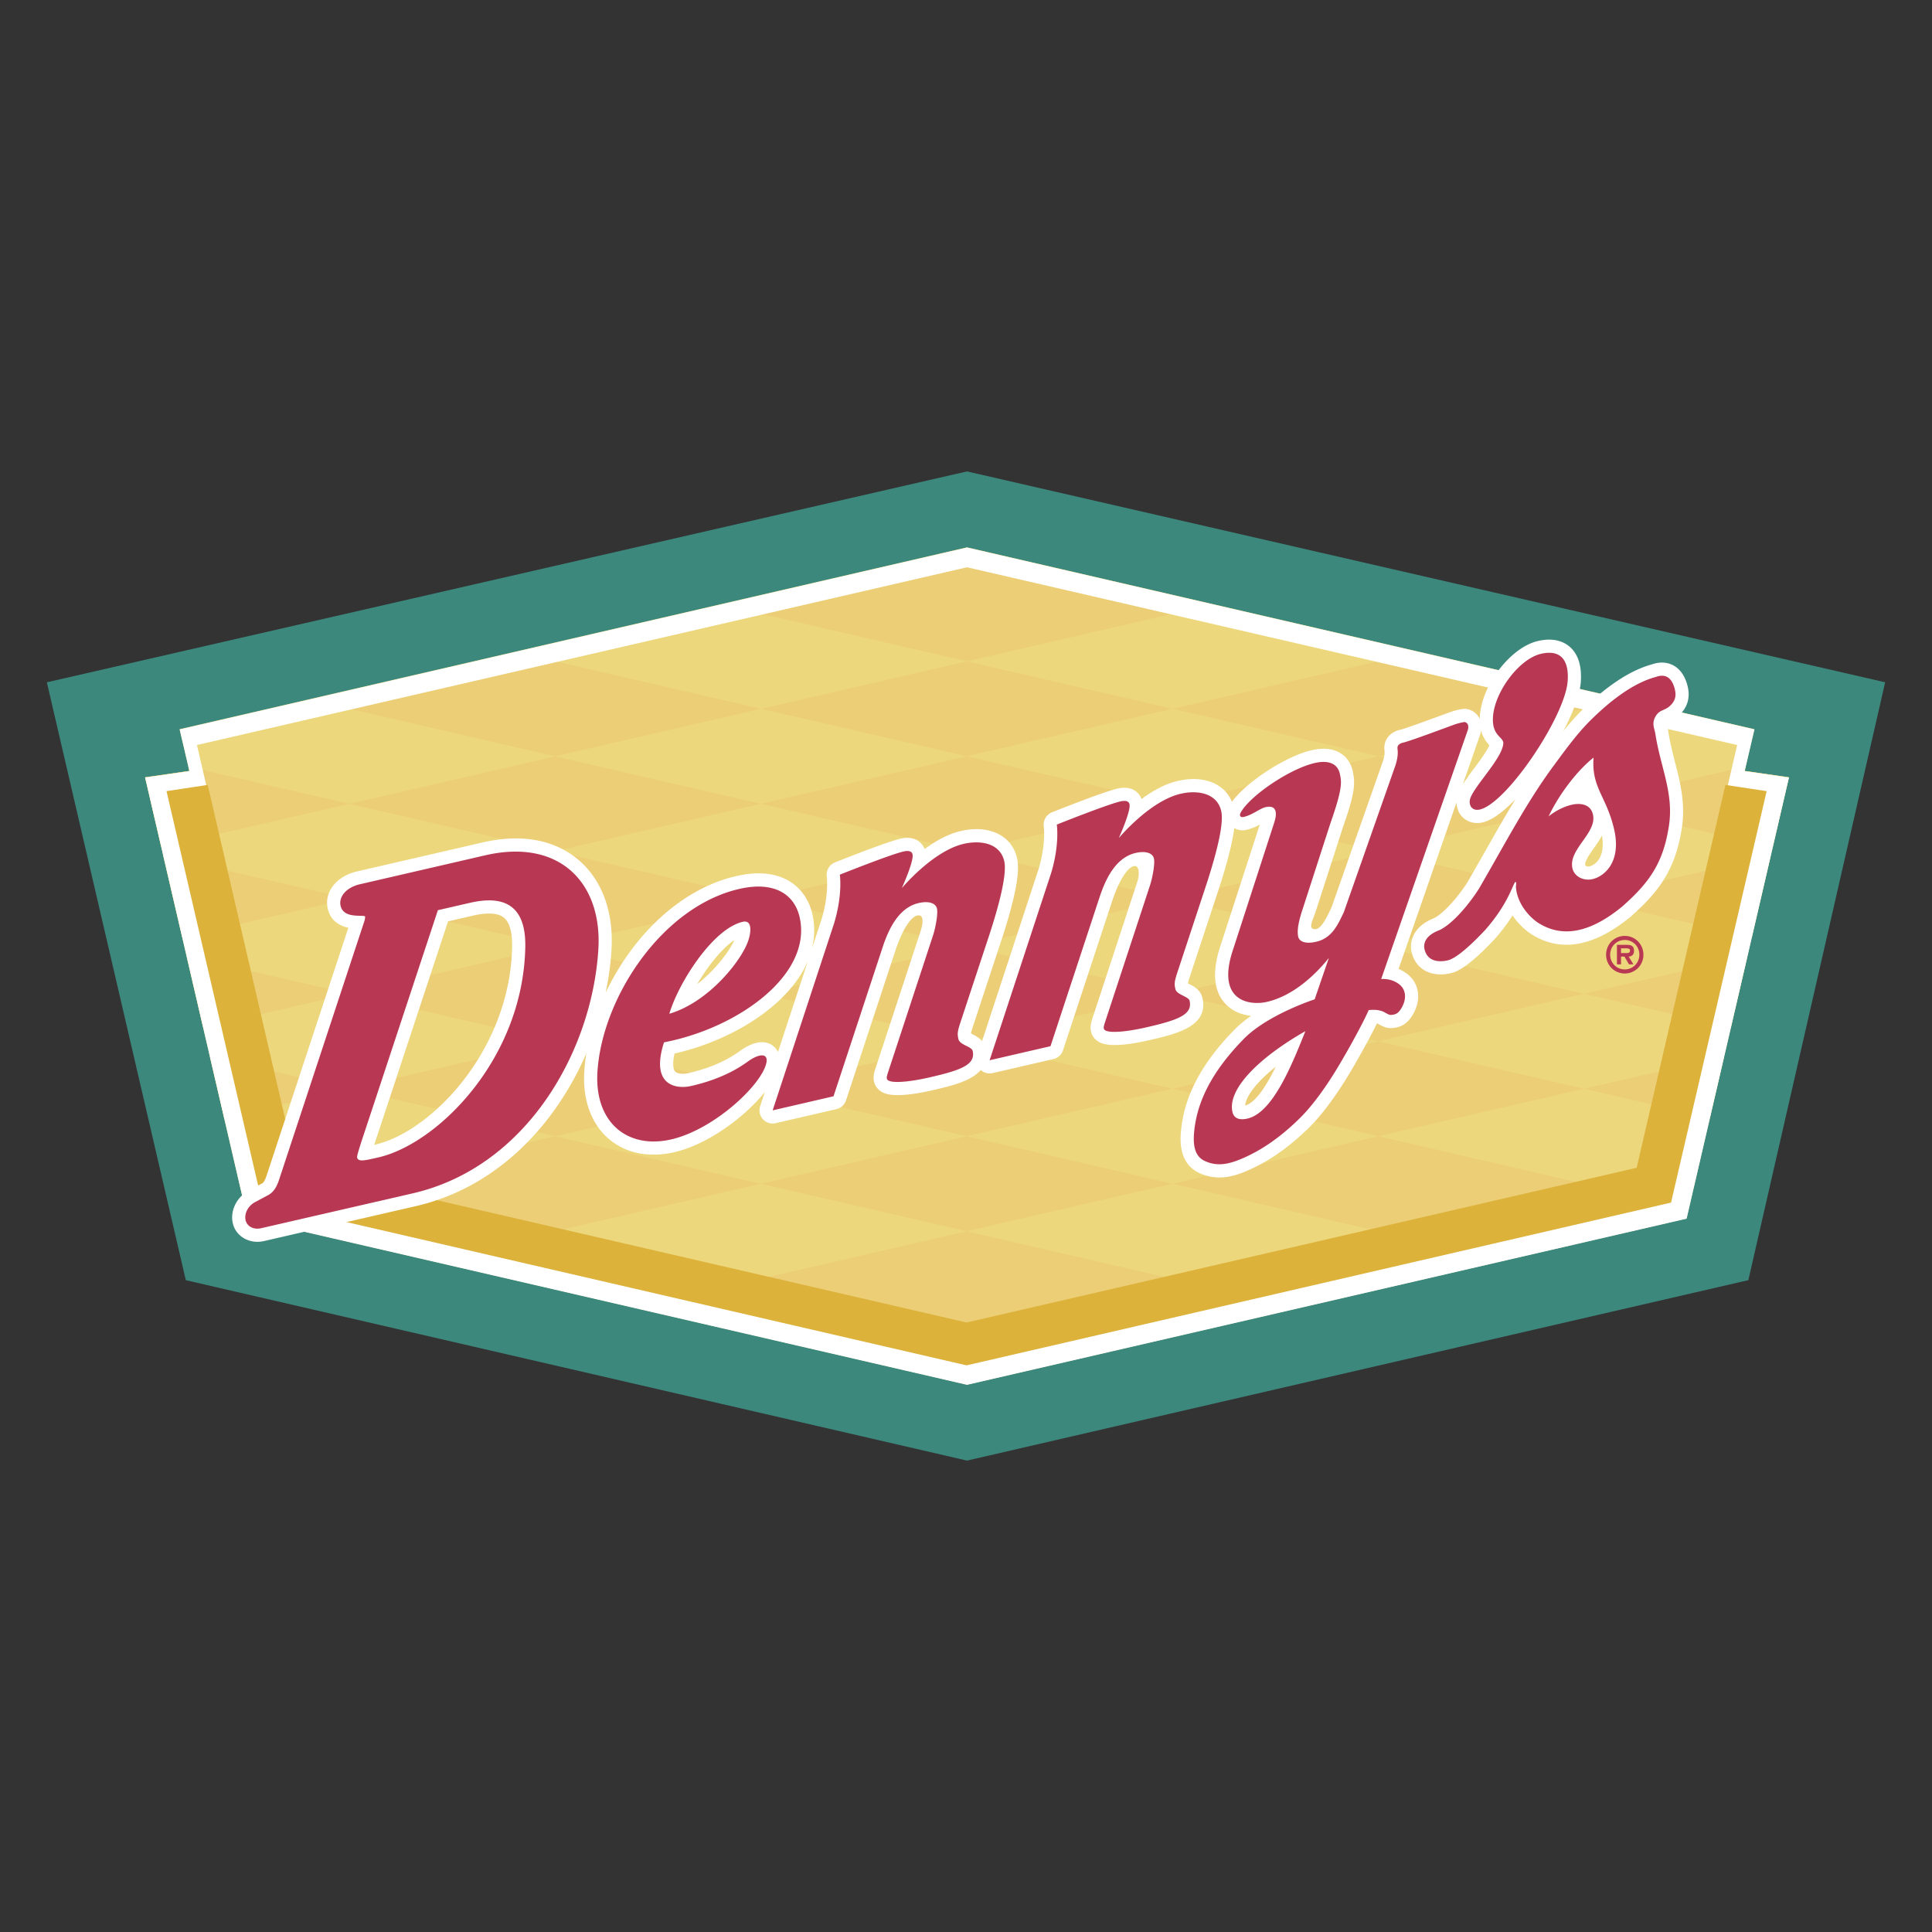
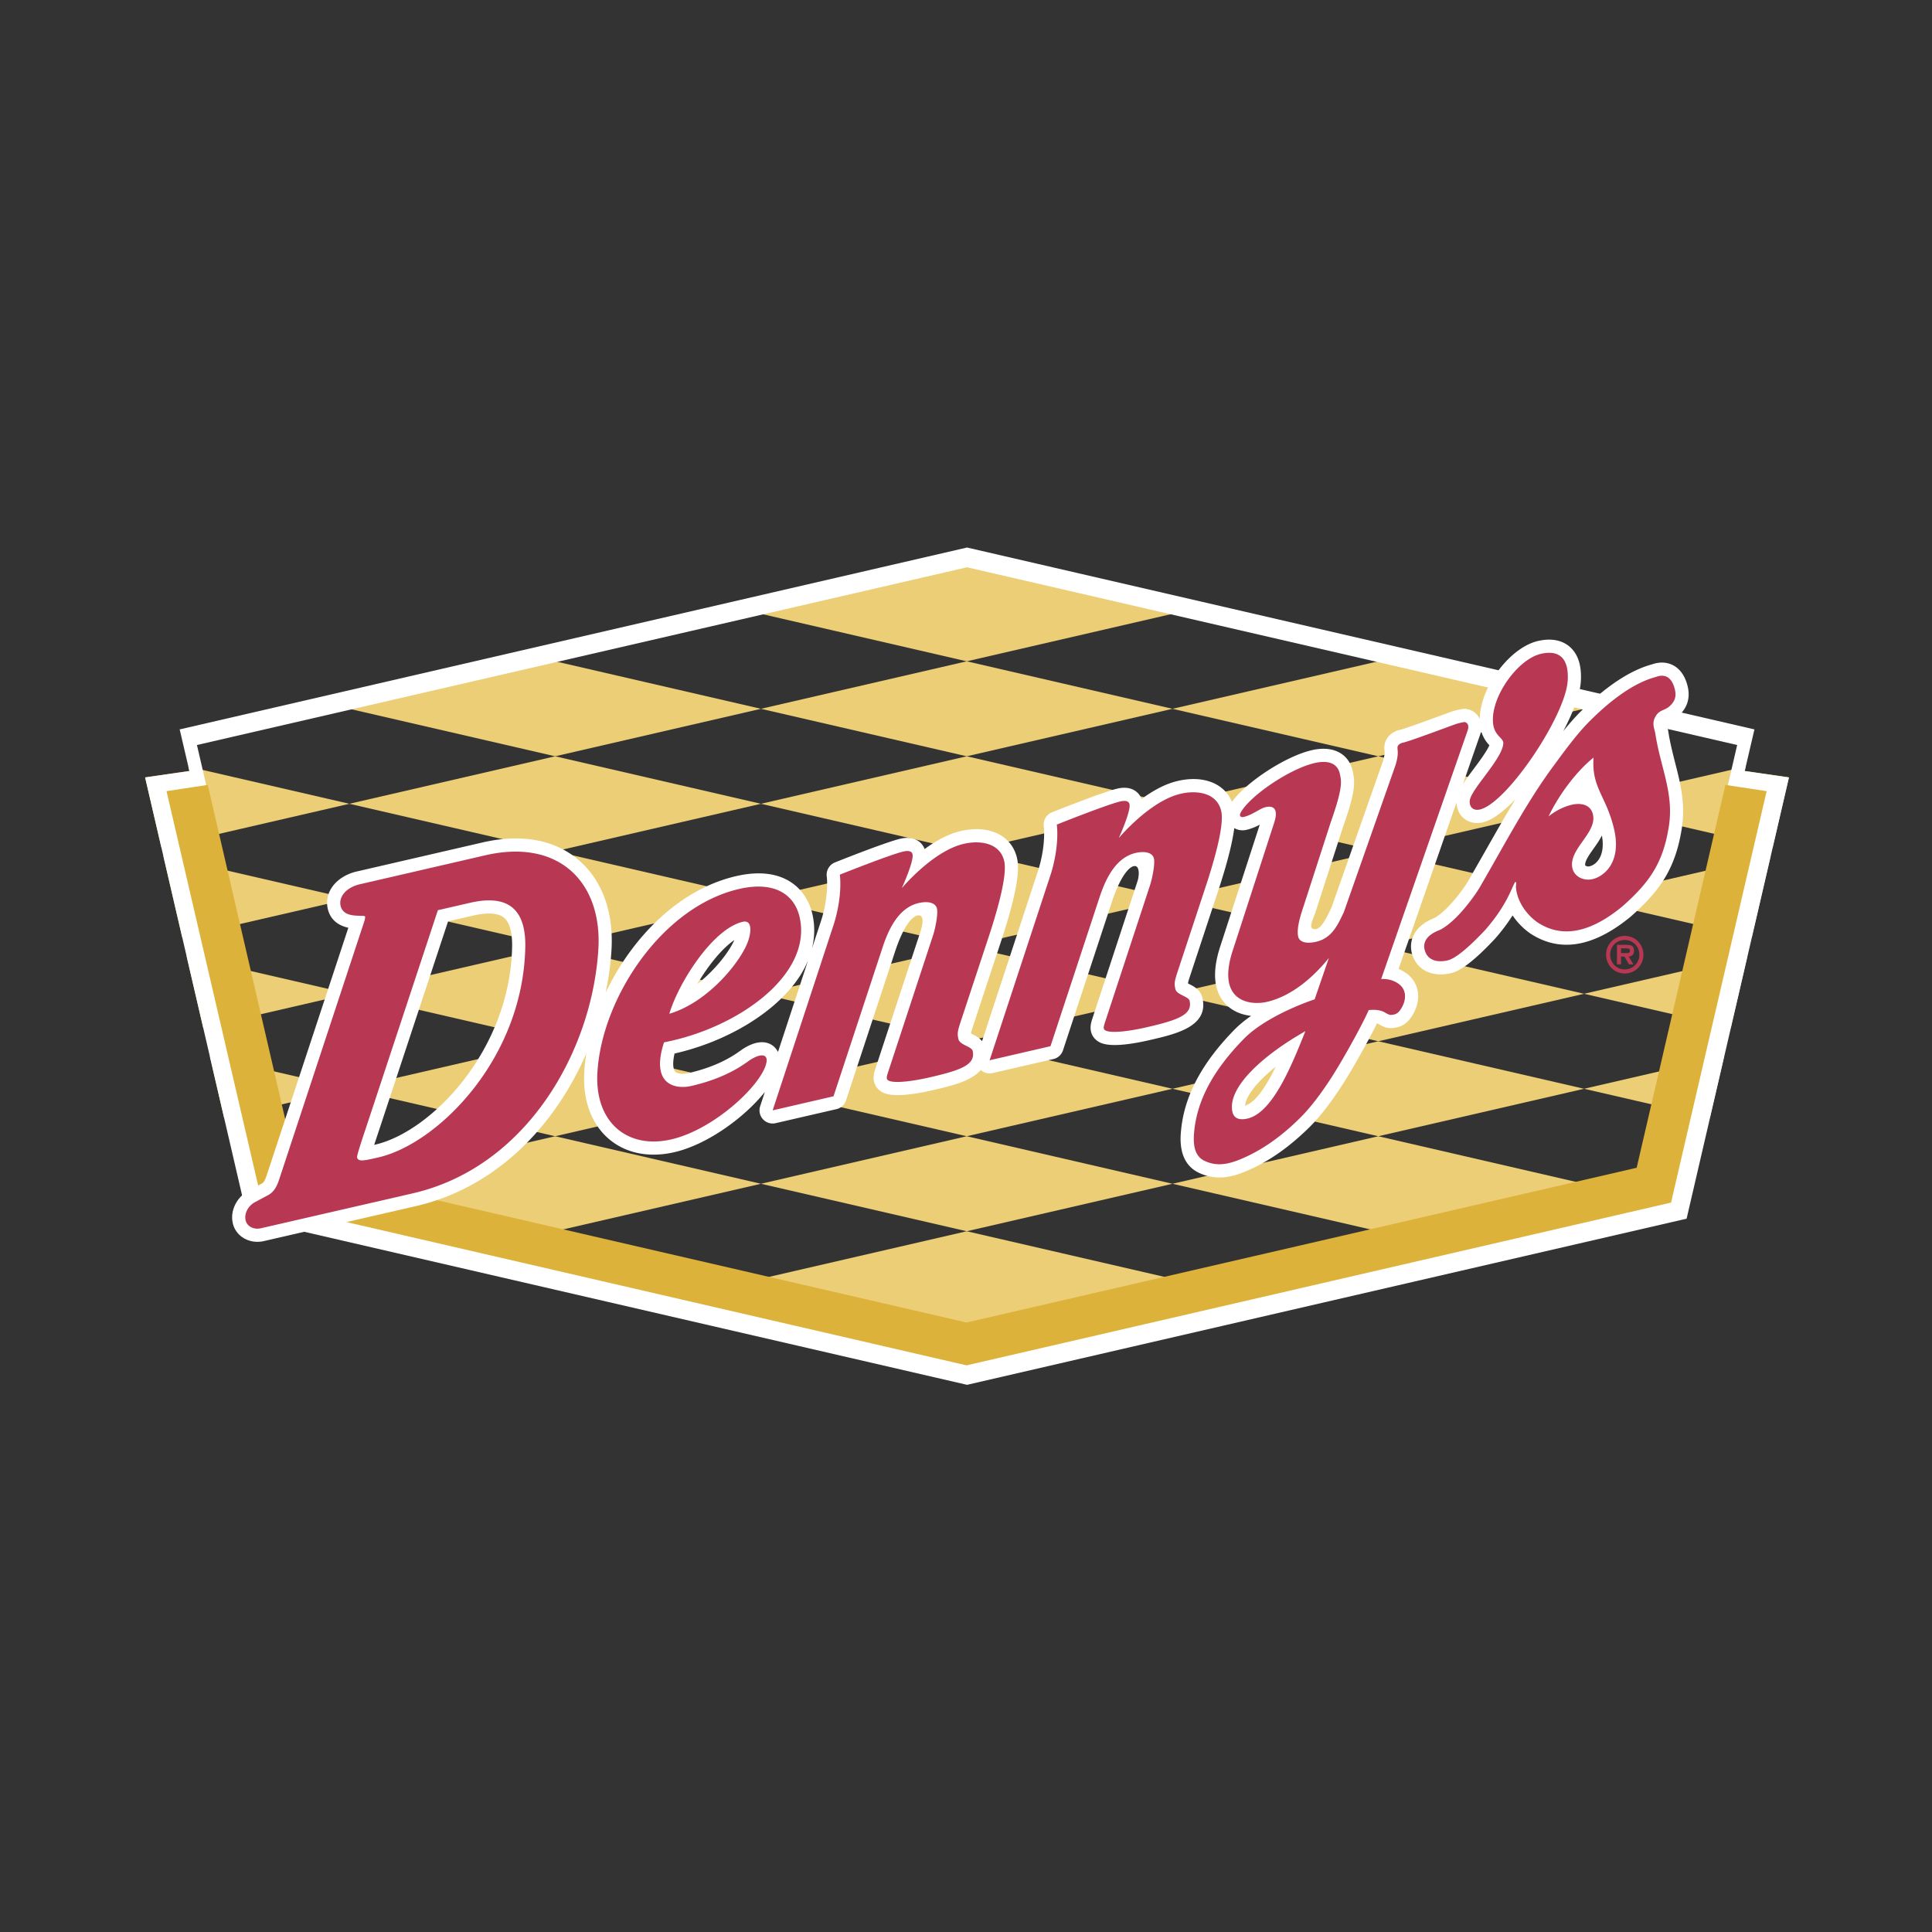
<svg xmlns="http://www.w3.org/2000/svg" width="2500" height="2500" viewBox="0 0 192.756 192.756">
  <rect x="0" y="0" width="192.756" height="192.756" fill="#333333" stroke="none" />
-   <path fill="#3d887d" d="M94.816 145.338l-76.277-17.615-13.864-59.65 91.803-21.04 91.603 21.038-13.648 59.649-77.956 18.003-1.661-.385" />
-   <path fill="#edd77c" d="M168.267 121.566l10.212-44.015-4.417-.636.972-4.163-78.557-18.145L17.92 72.752l.971 4.163-4.417.636 10.213 44.015 71.79 16.579 71.79-16.579" />
  <path fill="#ecce76" d="M75.92 70.718l-20.531-4.739-20.532 4.739 20.532 4.737 20.531-4.737M116.979 61.24L96.45 56.5l-20.53 4.74 20.53 4.739 20.529-4.739M137.512 75.455l20.53-4.737-20.53-4.739-20.533 4.739 20.533 4.737M137.512 84.933l20.53-4.739-20.53-4.739-20.533 4.739 20.533 4.739M137.512 94.409l20.53-4.737-20.53-4.739-20.533 4.739 20.533 4.737M137.512 103.888l20.53-4.738-20.53-4.741-20.533 4.741 20.533 4.738" />
  <path fill="#ecce76" d="M137.512 113.363l20.53-4.736-20.53-4.739-20.533 4.739 20.533 4.736M137.512 122.842l20.53-4.737-20.53-4.742-20.533 4.742 20.533 4.737M55.389 113.363l-20.532 4.742 20.532 4.737 20.531-4.737-20.531-4.742" />
  <path fill="#ecce76" d="M55.389 103.888l-20.532 4.739 20.532 4.736 20.531-4.736-20.531-4.739M55.389 94.409L34.857 99.15l20.532 4.738L75.92 99.15l-20.531-4.741M55.389 84.933l-20.532 4.739 20.532 4.737 20.531-4.737-20.531-4.739M55.389 75.455l-20.532 4.739 20.532 4.739 20.531-4.739-20.531-4.739M96.45 84.933l20.529-4.739-20.529-4.739-20.53 4.739 20.53 4.739M96.45 94.409l20.529-4.737-20.529-4.739-20.53 4.739 20.53 4.737M96.45 103.888l20.529-4.738-20.529-4.741-20.53 4.741 20.53 4.738" />
  <path fill="#ecce76" d="M96.45 113.363l20.529-4.736-20.529-4.739-20.53 4.739 20.53 4.736M96.45 122.842l20.529-4.737-20.529-4.742-20.53 4.742 20.53 4.737" />
  <path fill="#ecce76" d="M96.45 132.32l20.529-4.739-20.529-4.739-20.53 4.739 20.53 4.739M116.979 70.718L96.45 65.979l-20.53 4.739 20.53 4.737 20.529-4.737M158.042 80.194l18.817 4.344 1.62-6.987-4.417-.636.104-.441-16.124 3.72M174.771 93.532l1.893-8.158-18.622 4.298 16.729 3.86M172.685 102.528l1.656-7.14-16.299 3.762 14.643 3.378M170.597 111.523l1.42-6.122-13.975 3.226 12.555 2.896M34.857 108.627l-13.919-3.213 1.416 6.098 12.503-2.885M34.857 99.15L18.616 95.4l1.651 7.118 14.59-3.368M34.857 89.672l-18.565-4.285 1.887 8.134 16.678-3.849M14.474 77.551l1.618 6.975 18.765-4.332-16.066-3.707.1.428-4.417.636" />
  <path d="M29.493 116.788L19.649 74.33l76.833-17.733 76.835 17.733-9.843 42.458-66.992 15.472-66.989-15.472zm138.78 4.8l10.213-44.018-4.417-.636.972-4.161-78.558-18.146-78.556 18.146.971 4.161-4.417.636 10.212 44.018 71.79 16.576 71.79-16.576" fill="#fff" />
  <path fill="#ddb23b" stroke="#ddb23b" stroke-width=".328" d="M96.435 132.115l-66.991-15.47-8.845-38.151-3.786.573 9.474 40.778 70.148 16.208 70.15-16.208 9.475-40.778-3.788-.573-8.844 38.151z" />
  <path d="M166.45 73.008c-.03-.2-.076-.375-.114-.517-.056-.215-.063-.262-.056-.297a.555.555 0 0 1 .053-.094c.03-.017.102-.049.156-.073.331-.146.887-.391 1.416-1.08.836-1.088.537-2.223.439-2.602-.317-1.185-.95-1.729-1.425-1.976-.442-.228-1.174-.426-2.156-.066.039-.015.078-.026.116-.036-2.196.58-4.608 2.167-7.165 4.71a24.498 24.498 0 0 0-1.745 1.97c.986-1.875 1.656-3.654 1.746-4.889.115-1.615-.26-2.807-1.119-3.542-.543-.465-1.529-.938-3.154-.564-2.699.624-5.568 4.316-5.793 7.458-.008.11-.014.214-.015.318a2.004 2.004 0 0 0-.148-.264 1.756 1.756 0 0 0-1.236-.736 1.396 1.396 0 0 0-.303.004c-.06.008-.595.082-1.191.29l-.975.355c-.998.368-3.65 1.342-4.098 1.438 0 0 .008 0 .022-.004l-.102.021c-.512.124-1.146.505-1.391 1.193a1.88 1.88 0 0 0-.08.866c.016.174.037.411-.144 1.02l-5.134 14.6-.033.072c-.555 1.172-1.073 2.199-1.693 2.122-.621-.077-.168-.853.125-1.722 0 0 2.755-8.522 2.745-8.487 1.225-3.471 1.229-4.417.95-5.615-.172-.75-.586-1.348-1.195-1.728-.743-.465-1.737-.57-2.874-.308-2.62.604-6.547 3.182-7.965 5.154-.766-1.843-2.85-2.677-5.408-2.085-1.282.294-2.535 1.009-3.611 1.8a1.685 1.685 0 0 0-.679-.839c-.462-.288-1.045-.354-1.729-.196-1.404.323-6.018 2.162-6.539 2.37a1.325 1.325 0 0 0-.81 1.415c.002.017.234 1.72-.508 4.21l-5.651 17.202c-.29-.352-.686-.554-.982-.704-.036-.017-.08-.037-.122-.06.012-.127.065-.308.192-.692l2.962-8.97c1.697-5.265 1.635-6.991 1.441-7.832-.524-2.272-2.781-3.361-5.613-2.706-1.279.293-2.529 1.008-3.607 1.797-.285-.759-1.102-1.333-2.412-1.032-1.404.325-6.018 2.161-6.54 2.37a1.325 1.325 0 0 0-.81 1.417c.002.015.236 1.718-.507 4.21l-.971 2.957c.283-1.148.3-2.307.039-3.44-.587-2.54-2.892-4.868-7.604-3.78-5.752 1.328-10.443 6.196-13.021 11.632.301-1.43.499-2.855.584-4.256.231-3.807-.944-7.007-3.309-9.009-1.666-1.41-4.683-2.853-9.587-1.719l-12.619 2.914c-.017.001-.031.006-.046.01-1.991.537-3.14 2.107-2.734 3.732.303 1.209 1.23 1.669 2.041 1.847l-8.183 24.807c-.174.495-.307.632-.424.703-.195.103-1.298.694-1.29.692-1.255.66-1.935 2.06-1.618 3.328.325 1.297 1.689 2.057 3.106 1.728l15.14-3.483c8.135-1.88 13.931-8.113 17.014-15.243-.101.624-.173 1.24-.208 1.845-.162 2.847.722 5.234 2.486 6.72 1.679 1.415 3.987 1.875 6.498 1.297 3.339-.772 7.03-3.497 9.031-6.006l-.466 1.421a1.313 1.313 0 0 0 1.543 1.688l6.073-1.401a1.31 1.31 0 0 0 .951-.869l4.878-14.806c.721-2.206 1.568-3.525 2.265-3.646.754-.134.462 1.046.307 1.539l-4.497 13.68-.017.052c-.121.376-.256.804-.138 1.315.094.404.349.753.716.983.302.188 1.222.765 5.173-.146 1.757-.406 3.8-.88 4.759-2.007.317.288.756.407 1.177.311l6.072-1.402c.447-.104.809-.433.951-.868l4.879-14.807c.722-2.207 1.575-3.449 2.19-3.572.616-.125.537.971.379 1.462l-4.494 13.682-.017.049c-.12.377-.256.805-.138 1.319.093.404.348.752.715.981.303.189 1.224.767 5.174-.148 2.621-.604 5.882-1.356 5.224-4.205-.186-.807-.869-1.15-1.322-1.377-.035-.018-.077-.038-.121-.062.014-.127.066-.305.193-.691l2.961-8.969c.913-2.834 1.316-4.643 1.466-5.84.351.209.784.278 1.228.177a5.431 5.431 0 0 0 1.316-.517c-.787 2.426-3.887 11.981-3.881 11.966-.889 2.601-.751 4.575.411 5.861.707.782 1.662 1.146 2.608 1.25-.607.423-1.183.888-1.675 1.391-3.238 3.307-4.976 6.578-5.311 9.999-.08.809-.321 3.276 1.779 4.269 1.807.853 3.431.382 4.779-.192 2.162-.92 4.2-2.344 6.236-4.347 1.679-1.658 3.225-4.075 4-5.368 1.015-1.698 2.115-3.709 2.748-4.999a.482.482 0 0 1 .102.034c.415.241.828.454 1.315.433 1.008-.043 1.667-.464 2.201-1.411.85-1.502.582-3.13-.667-4.046a3.692 3.692 0 0 0-.793-.443l5.778-16.612c.014.625.269 1.187.715 1.57.5.429 1.197.582 1.907.419.943-.219 2.092-1.09 3.266-2.318-1.008 1.641-1.974 3.339-2.966 5.092l-1.752 3.068c-.483.833-2.15 3.075-3.423 3.718-2.024.805-2.479 2.273-2.222 3.398.393 1.696 1.954 2.536 3.887 2.092.423-.099 1.547-.359 4.427-3.44l.028-.032a18.326 18.326 0 0 0 1.727-2.296 6.89 6.89 0 0 0 1.682 1.741c.011.01.021.016.033.024 2.96 1.98 6.352 1.423 10.08-1.654.011-.01.023-.019.033-.03 2.728-2.412 4.43-4.631 5.064-8.829.368-2.429-.165-4.511-.685-6.523-.244-.983-.505-1.991-.667-3.053zM51.094 94.493c-.216 10.307-8.074 18.417-13.645 19.703-.038.011-.077.02-.116.028.135-.415.277-.841.382-1.155l.225-.677 6.764-20.468 2.49-.572c1.006-.232 2.357-.388 3.08.2.717.582.842 1.922.82 2.941zm22.174-.707c-.535 1.2-1.928 3.008-3.699 4.39 1.046-1.776 2.419-3.513 3.699-4.39zm3.753 10.482c-.806-.522-1.925-.324-3.153.56-.913.658-2.444 1.606-5.179 2.236-.565.131-1.124.066-1.327-.155-.198-.215-.289-.797-.061-1.797 5.354-1.22 10.191-4.183 12.475-7.692a9.737 9.737 0 0 0 .847-1.602l-3.004 9.139a1.73 1.73 0 0 0-.598-.689zm47.208 6.034c.081-.91 1.091-2.308 3.049-3.873-.913 1.869-1.99 3.569-3.049 3.873zm22.818-33.609c-.451.604-.814 1.101-1.093 1.544l1.737-4.992a2.718 2.718 0 0 0 .079-.345 3.32 3.32 0 0 0 .826 1.453c-.253.608-1.075 1.706-1.549 2.34zm11.557 9.735a.54.54 0 0 1-.394-.043c-.022-.013-.045-.033-.047-.046-.088-.38.395-1.062.82-1.661.282-.4.594-.839.84-1.32.376 2.106-.612 2.93-1.219 3.07" fill="#fff" />
  <path d="M153.736 65.233c2.097-.484 2.812.772 2.67 2.73-.25 3.499-6.059 12.179-8.76 12.802-.659.151-1.055-.255-1.012-.853.08-1.142 3.235-4.144 3.35-5.731.048-.681-1.168-.717-1.027-2.679.185-2.562 2.662-5.779 4.779-6.269M68.984 108.343c2.962-.685 4.661-1.737 5.651-2.449 1.094-.787 2.033-.854 1.828.14-.455 2.207-5.233 6.661-9.482 7.642-4.384 1.014-7.659-1.7-7.378-6.661.419-7.382 6.397-16.537 14.141-18.324 3.577-.825 5.521.593 6.031 2.797 1.326 5.741-6.125 11.083-13.526 12.507-1.382 4.283 1.168 4.711 2.735 4.348zm5.697-14.576c.33-1.062.25-1.989-.572-1.8-3.004.694-6.432 6.119-7.328 9.175 3.942-1.156 7.279-5.376 7.9-7.375M100.192 85.913c-.416-1.801-2.371-2.108-4.039-1.722-3.093.714-6.18 4.423-6.18 4.423s1.228-2.697 1.07-3.384c-.081-.349-.479-.373-.909-.274-1.344.31-6.345 2.31-6.345 2.31s.304 1.928-.559 4.816l-6.142 18.699 6.072-1.404 4.878-14.804c.621-1.902 1.626-4.018 3.624-4.478.917-.212 1.681-.038 1.82.561.11.478-.122 1.821-.379 2.625l-4.492 13.671c-.095.297-.166.501-.126.674.117.508 2.033.378 4.315-.148 3.087-.712 4.559-1.252 4.241-2.633-.103-.44-1.282-.589-1.416-1.163-.119-.518-.11-.739.196-1.674l2.961-8.969c1.082-3.353 1.674-5.983 1.41-7.126M43.688 90.81l-6.995 21.17c-.389 1.185-1.118 3.296-1.066 3.502.114.46.742.312 2.148-.014 5.845-1.35 14.397-9.759 14.632-20.946.073-3.514-1.431-5.392-5.51-4.449l-3.209.737zm-17.639 31.73c-.746.175-1.391-.187-1.538-.765-.169-.677.222-1.464.957-1.852l1.331-.712c.534-.31.803-.819 1.01-1.405l8.533-25.87c.096-.28.088-.49.088-.49-.128-.232-2.111.277-2.443-1.049-.214-.854.461-1.785 1.802-2.148l12.618-2.914c7.464-1.723 11.691 2.797 11.291 9.373-.614 10.113-7.103 21.715-18.507 24.35l-15.142 3.482M144.438 95.816c-.919.212-2.033.101-2.312-1.108-.135-.589.083-1.384 1.509-1.918 1.764-.875 3.632-3.625 3.99-4.245 2.569-4.423 4.675-8.484 7.38-12.144 1.079-1.458 2.301-3.164 3.637-4.492 1.805-1.795 4.172-3.737 6.576-4.373 1.297-.476 1.714.606 1.858 1.15.11.415.188.944-.21 1.462-.714.926-1.316.462-1.802 1.548-.238.62.014 1.019.089 1.51.512 3.339 1.852 5.907 1.357 9.174-.56 3.693-1.922 5.641-4.637 8.044-3.652 3.015-6.405 2.987-8.516 1.576-1.035-.742-2.039-2.07-2.116-3.561.056-.356.016-.522-.09-.413-.254.329-.725 2.187-2.95 4.73-1.122 1.202-2.8 2.836-3.763 3.06zm12.398-15.53c.746-.171 1.841-.114 2.092.974.43 1.858-2.482 3.473-2.045 5.374.189.821 1.101 1.286 2.015 1.073 1.124-.258 2.903-1.663 2.143-4.967-.766-3.313-2.27-4.122-2.052-7.154-1.581 1.251-3.396 3.573-4.489 5.871-.001 0 .97-.856 2.336-1.171M121.84 80.914c-.414-1.799-2.369-2.107-4.038-1.722-3.094.713-6.182 4.425-6.182 4.425s1.229-2.699 1.07-3.387c-.08-.346-.478-.372-.906-.273-1.347.312-6.348 2.312-6.348 2.312s.305 1.927-.558 4.817l-6.145 18.696 6.074-1.402 4.877-14.804c.622-1.901 1.628-4.017 3.625-4.479.918-.21 1.683-.038 1.82.563.109.478-.123 1.822-.379 2.626l-4.492 13.668c-.095.299-.167.501-.127.674.117.509 2.034.381 4.316-.147 3.086-.713 4.559-1.251 4.239-2.634-.102-.438-1.282-.589-1.415-1.161-.12-.518-.109-.742.197-1.675l2.96-8.971c1.085-3.352 1.676-5.981 1.412-7.126M136.554 100.777s.958-.142 1.59.224c.22.13.465.263.603.259.504-.023.779-.153 1.113-.746.516-.914.402-1.83-.302-2.344-.821-.604-1.758-.49-1.758-.49l8.651-24.867c.191-.722-.334-.776-.334-.776s-.442.058-.929.226c-.644.226-4.701 1.755-5.271 1.846 0 0-.371.091-.468.359-.096.267.181.551-.209 1.845l-5.168 14.701c-.59 1.236-1.177 2.582-2.746 2.943-1.15.267-1.699-.055-1.801-.494-.136-.593.007-1.482.48-2.883l2.756-8.521c1.212-3.435 1.095-4.08.91-4.881-.244-1.056-1.216-1.348-2.497-1.052-2.513.578-6.455 3.266-7.377 4.924-.208.372.006.522.277.46.913-.211 1.6-.841 2.197-.979.764-.176 1.325.133.842 1.591l-4.066 12.54c-1.802 5.278 1.66 5.685 3.352 5.296 2.878-.665 5.124-3.066 6.181-4.382l-1.417 4.128s-4.682 1.512-7.075 3.954c-3.25 3.32-4.658 6.326-4.942 9.208-.123 1.246-.021 2.457 1.034 2.954 1.172.554 2.29.389 3.705-.213 1.874-.798 3.77-2.045 5.827-4.075 1.361-1.344 2.744-3.348 3.794-5.106 1.293-2.155 2.638-4.68 3.048-5.649zm-12.094 10.822c-.954.221-1.378-.135-1.496-.648-.542-2.35 2.812-5.534 7.275-8.071-1.304 3.234-3.212 8.127-5.779 8.719M160.241 95.25c0-1.045.822-1.875 1.862-1.875 1.038 0 1.861.83 1.861 1.875a1.857 1.857 0 0 1-1.861 1.875 1.857 1.857 0 0 1-1.862-1.875zm.406 0c0 .836.653 1.469 1.456 1.469.802 0 1.456-.633 1.456-1.469 0-.841-.654-1.469-1.456-1.469-.802 0-1.456.628-1.456 1.469zm2.32.963h-.442l-.455-.773h-.34v.773h-.406v-1.945h.945c.448 0 .756.079.756.596 0 .359-.185.553-.529.576l.471.773zm-.689-1.124c.217 0 .349-.048.349-.26 0-.213-.259-.213-.448-.213h-.449v.474h.548" fill="#b83853" />
  <g>
    <path fill="none" d="M0 0h192.756v192.756H0V0z" />
  </g>
</svg>